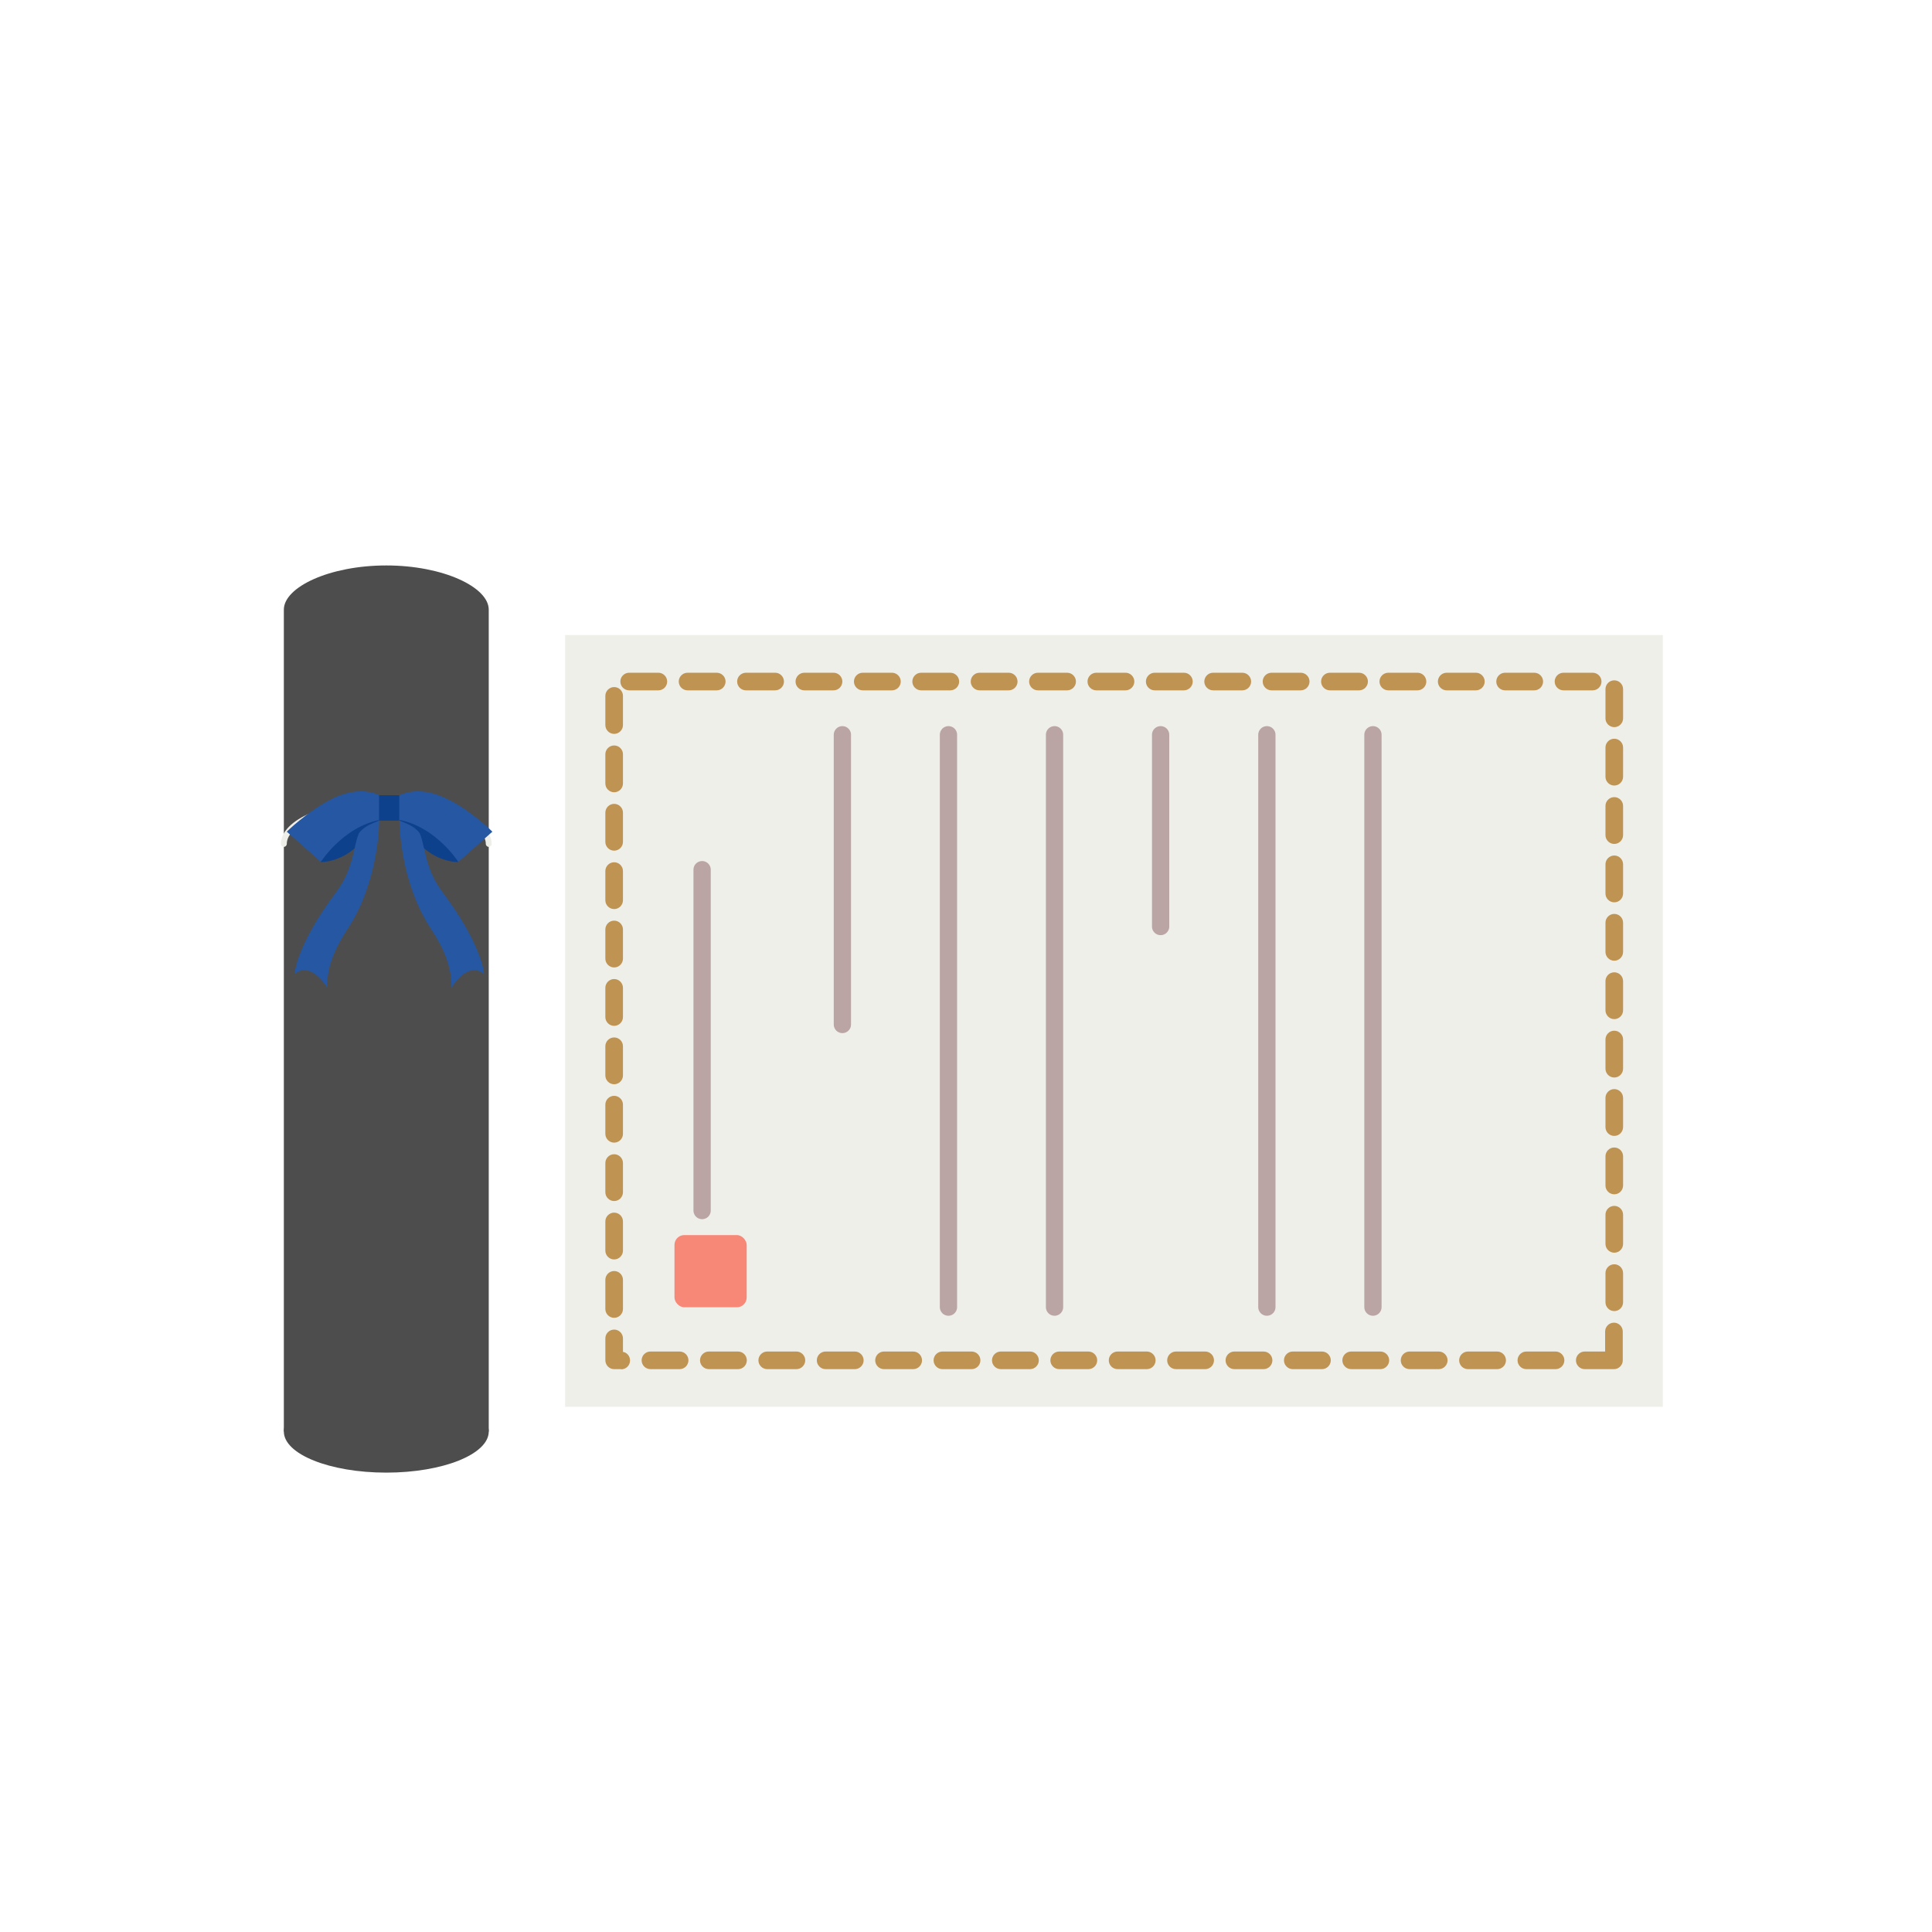
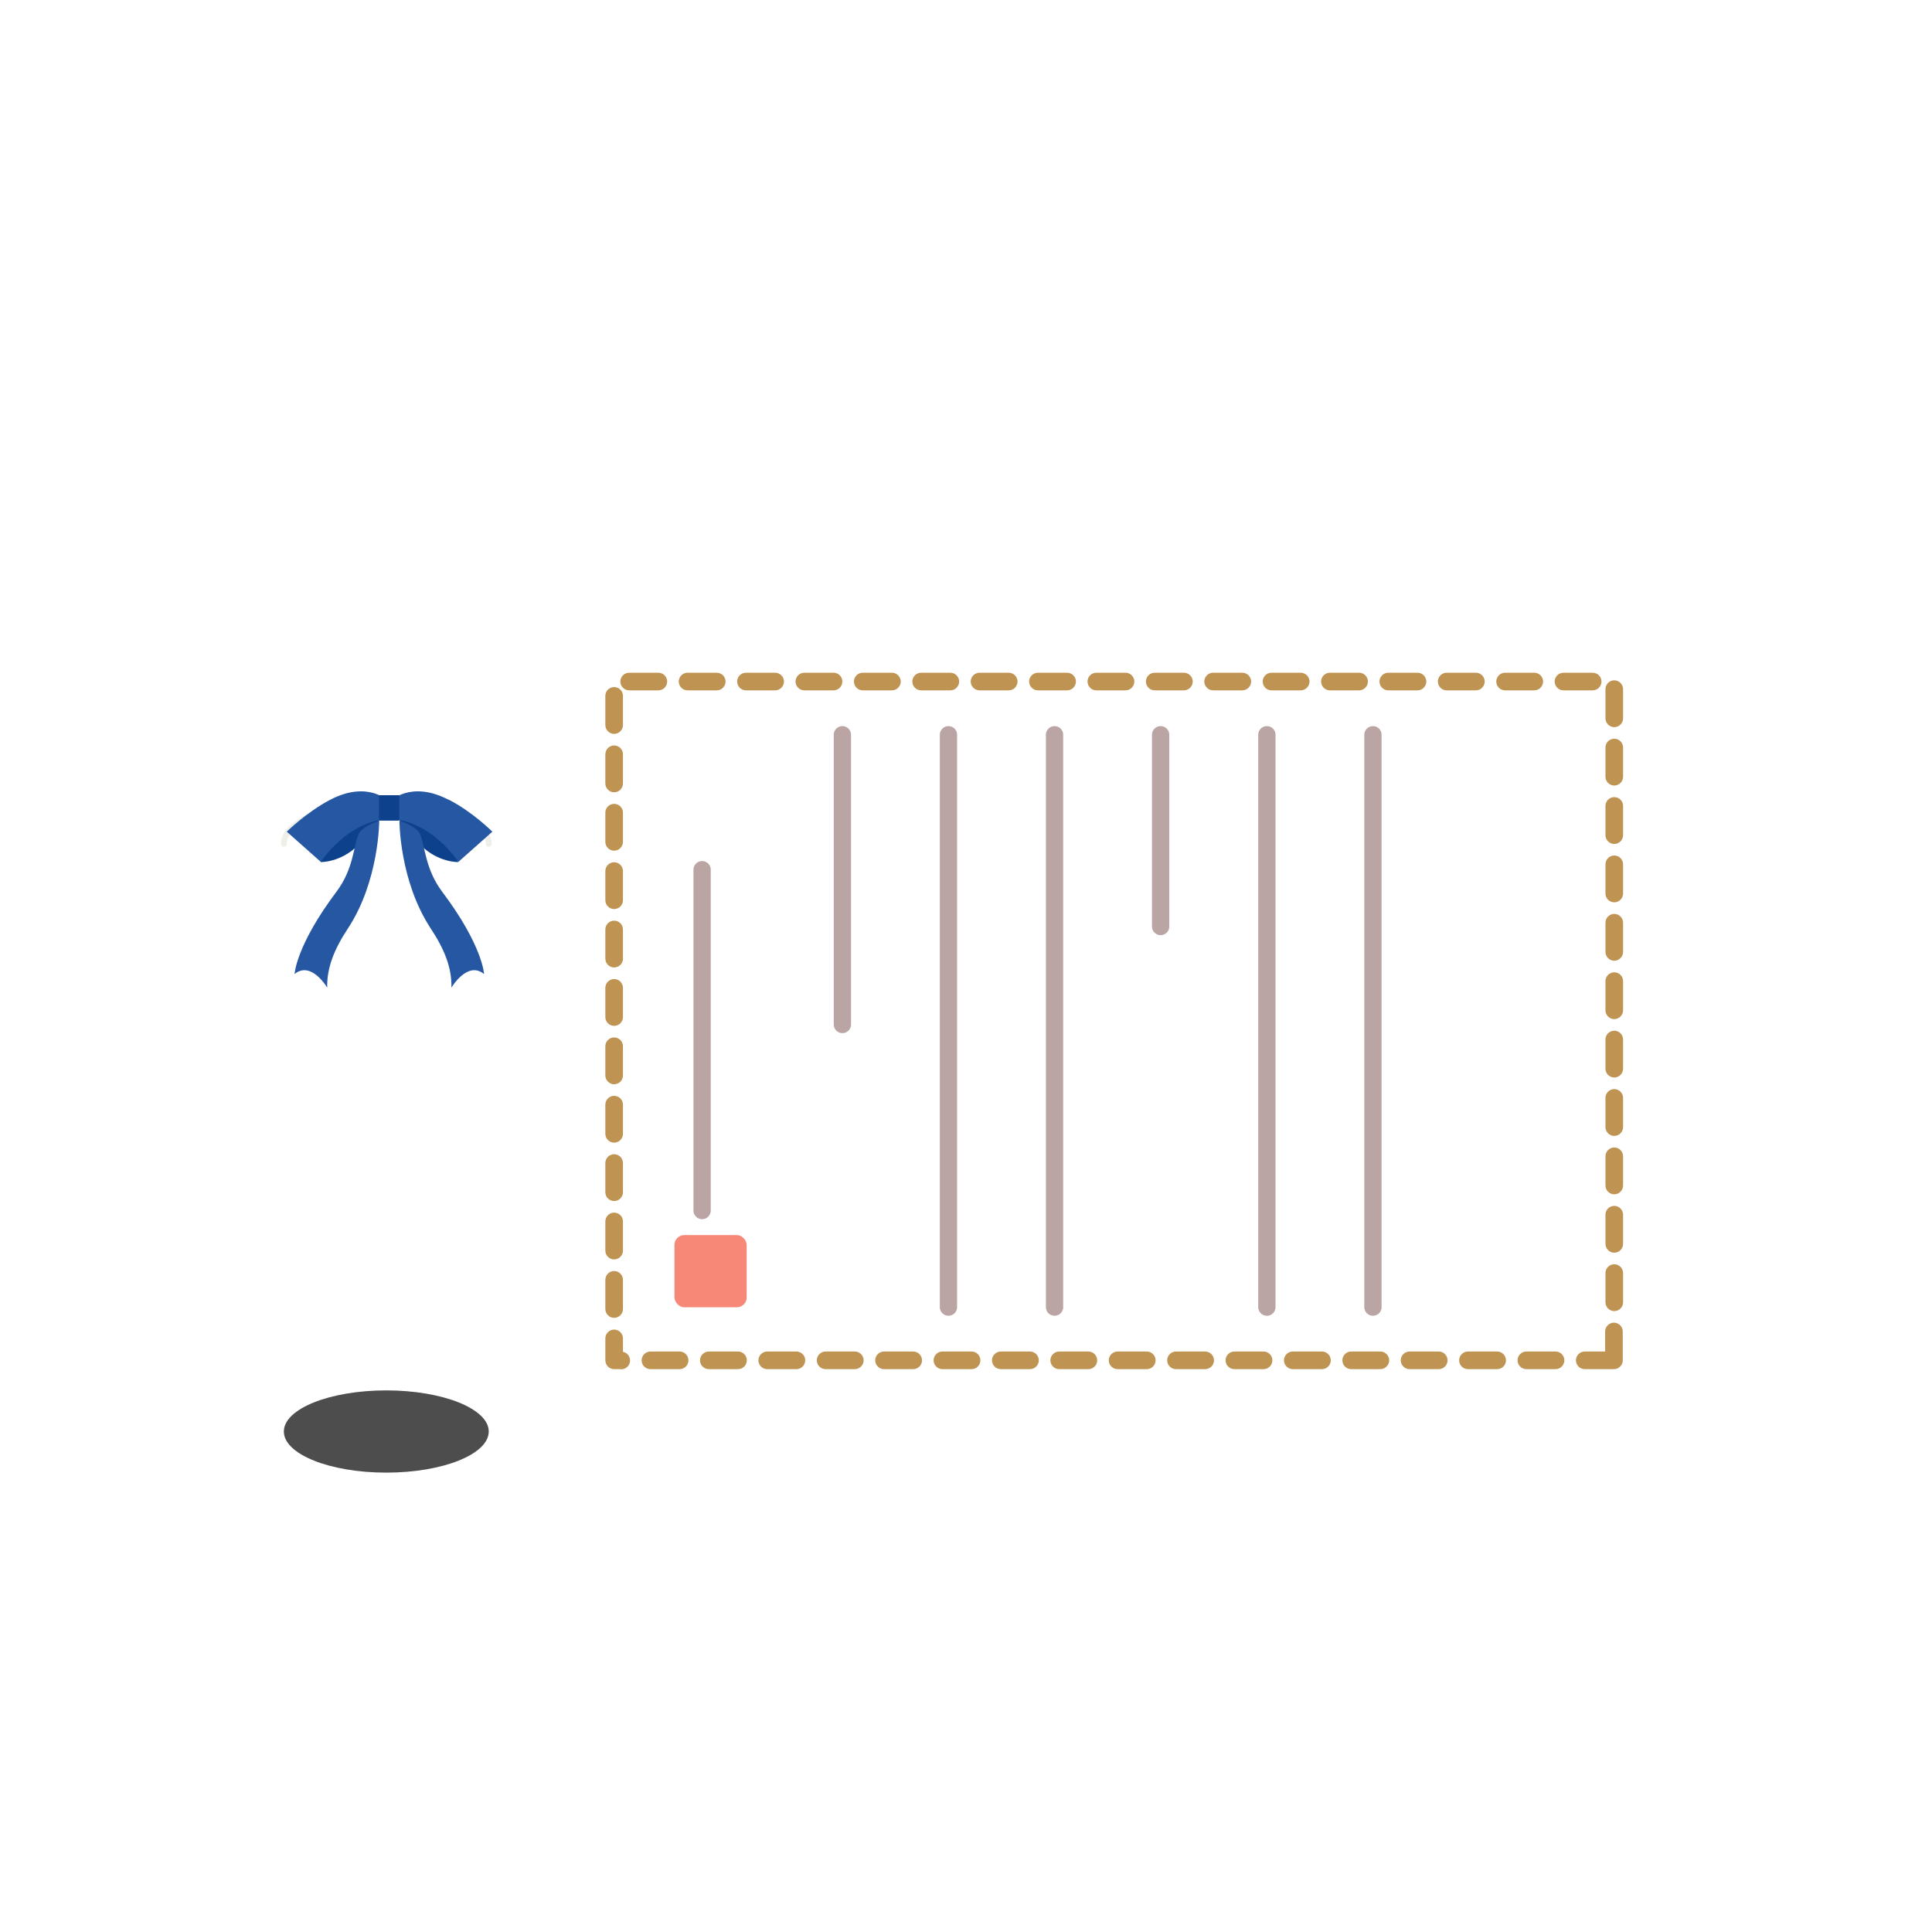
<svg xmlns="http://www.w3.org/2000/svg" id="_レイヤー_2" data-name="レイヤー 2" viewBox="0 0 111.83 111.83">
  <defs>
    <style>
      .cls-1 {
        fill: none;
        stroke: #baa4a4;
        stroke-linecap: round;
        stroke-linejoin: round;
      }

      .cls-2 {
        fill: #f78878;
      }

      .cls-3 {
        fill: #fff;
      }

      .cls-4 {
        fill: #efefea;
      }

      .cls-5 {
        fill: #bf9352;
      }

      .cls-6 {
        fill: #0e418c;
      }

      .cls-7 {
        fill: #2557a3;
      }

      .cls-8 {
        fill: #4d4d4d;
      }
    </style>
  </defs>
  <g id="_ヘッダーマウスオーバー" data-name="ヘッダーマウスオーバー">
    <g>
      <rect class="cls-3" width="111.83" height="111.83" />
      <g>
        <g>
          <g>
            <rect class="cls-3" x="32.54" y="36.59" width="63.88" height="45.01" />
-             <path class="cls-4" d="M32.71,81.43h63.54V36.76H32.71v44.67Z" />
          </g>
          <rect class="cls-2" x="39.04" y="71.49" width="4.18" height="4.18" rx=".57" ry=".57" />
          <line class="cls-1" x1="79.47" y1="42.53" x2="79.47" y2="75.66" />
          <line class="cls-1" x1="73.33" y1="42.53" x2="73.33" y2="75.66" />
          <line class="cls-1" x1="67.18" y1="42.53" x2="67.18" y2="53.63" />
          <line class="cls-1" x1="61.04" y1="42.53" x2="61.04" y2="75.66" />
          <line class="cls-1" x1="54.9" y1="42.53" x2="54.9" y2="75.66" />
          <line class="cls-1" x1="48.76" y1="42.53" x2="48.76" y2="59.3" />
          <line class="cls-1" x1="40.64" y1="50.34" x2="40.64" y2="70.07" />
          <path class="cls-5" d="M93.42,79.25h-1.69c-.28,0-.51-.23-.51-.51s.23-.51,.51-.51h1.18v-1.16c0-.28,.23-.51,.51-.51s.51,.23,.51,.51v1.67c0,.14-.05,.26-.15,.36-.1,.1-.22,.15-.36,.15Zm-3.38,0h-1.69c-.28,0-.51-.23-.51-.51s.23-.51,.51-.51h1.69c.28,0,.51,.23,.51,.51s-.23,.51-.51,.51Zm-3.38,0h-1.69c-.28,0-.51-.23-.51-.51s.23-.51,.51-.51h1.69c.28,0,.51,.23,.51,.51s-.23,.51-.51,.51Zm-3.38,0h-1.69c-.28,0-.51-.23-.51-.51s.23-.51,.51-.51h1.69c.28,0,.51,.23,.51,.51s-.23,.51-.51,.51Zm-3.38,0h-1.69c-.28,0-.51-.23-.51-.51s.23-.51,.51-.51h1.69c.28,0,.51,.23,.51,.51s-.23,.51-.51,.51Zm-3.38,0h-1.69c-.28,0-.51-.23-.51-.51s.23-.51,.51-.51h1.69c.28,0,.51,.23,.51,.51s-.23,.51-.51,.51Zm-3.38,0h-1.69c-.28,0-.51-.23-.51-.51s.23-.51,.51-.51h1.69c.28,0,.51,.23,.51,.51s-.23,.51-.51,.51Zm-3.38,0h-1.69c-.28,0-.51-.23-.51-.51s.23-.51,.51-.51h1.69c.28,0,.51,.23,.51,.51s-.23,.51-.51,.51Zm-3.38,0h-1.69c-.28,0-.51-.23-.51-.51s.23-.51,.51-.51h1.69c.28,0,.51,.23,.51,.51s-.23,.51-.51,.51Zm-3.38,0h-1.69c-.28,0-.51-.23-.51-.51s.23-.51,.51-.51h1.69c.28,0,.51,.23,.51,.51s-.23,.51-.51,.51Zm-3.38,0h-1.69c-.28,0-.51-.23-.51-.51s.23-.51,.51-.51h1.69c.28,0,.51,.23,.51,.51s-.23,.51-.51,.51Zm-3.38,0h-1.69c-.28,0-.51-.23-.51-.51s.23-.51,.51-.51h1.69c.28,0,.51,.23,.51,.51s-.23,.51-.51,.51Zm-3.38,0h-1.69c-.28,0-.51-.23-.51-.51s.23-.51,.51-.51h1.69c.28,0,.51,.23,.51,.51s-.23,.51-.51,.51Zm-3.38,0h-1.69c-.28,0-.51-.23-.51-.51s.23-.51,.51-.51h1.69c.28,0,.51,.23,.51,.51s-.23,.51-.51,.51Zm-3.38,0h-1.69c-.28,0-.51-.23-.51-.51s.23-.51,.51-.51h1.69c.28,0,.51,.23,.51,.51s-.23,.51-.51,.51Zm-3.38,0h-1.69c-.28,0-.51-.23-.51-.51s.23-.51,.51-.51h1.69c.28,0,.51,.23,.51,.51s-.23,.51-.51,.51Zm-3.38,0h-1.69c-.28,0-.51-.23-.51-.51s.23-.51,.51-.51h1.69c.28,0,.51,.23,.51,.51s-.23,.51-.51,.51Zm-3.38,0h-.41c-.13,0-.26-.05-.36-.15-.09-.09-.15-.23-.15-.36v-1.27c0-.28,.23-.51,.51-.51s.51,.23,.51,.51v.78c.24,.04,.41,.25,.41,.5,0,.28-.23,.51-.51,.51Zm-.41-2.97c-.28,0-.51-.23-.51-.51v-1.69c0-.28,.23-.51,.51-.51s.51,.23,.51,.51v1.69c0,.28-.23,.51-.51,.51Zm57.89-.39c-.28,0-.51-.23-.51-.51v-1.69c0-.28,.23-.51,.51-.51s.51,.23,.51,.51v1.69c0,.28-.23,.51-.51,.51Zm-57.89-2.99c-.28,0-.51-.23-.51-.51v-1.69c0-.28,.23-.51,.51-.51s.51,.23,.51,.51v1.69c0,.28-.23,.51-.51,.51Zm57.89-.39c-.28,0-.51-.23-.51-.51v-1.69c0-.28,.23-.51,.51-.51s.51,.23,.51,.51v1.69c0,.28-.23,.51-.51,.51Zm-57.89-2.99c-.28,0-.51-.23-.51-.51v-1.69c0-.28,.23-.51,.51-.51s.51,.23,.51,.51v1.69c0,.28-.23,.51-.51,.51Zm57.89-.39c-.28,0-.51-.23-.51-.51v-1.69c0-.28,.23-.51,.51-.51s.51,.23,.51,.51v1.69c0,.28-.23,.51-.51,.51Zm-57.89-2.99c-.28,0-.51-.23-.51-.51v-1.69c0-.28,.23-.51,.51-.51s.51,.23,.51,.51v1.69c0,.28-.23,.51-.51,.51Zm57.89-.39c-.28,0-.51-.23-.51-.51v-1.69c0-.28,.23-.51,.51-.51s.51,.23,.51,.51v1.69c0,.28-.23,.51-.51,.51Zm-57.89-2.99c-.28,0-.51-.23-.51-.51v-1.69c0-.28,.23-.51,.51-.51s.51,.23,.51,.51v1.69c0,.28-.23,.51-.51,.51Zm57.89-.39c-.28,0-.51-.23-.51-.51v-1.69c0-.28,.23-.51,.51-.51s.51,.23,.51,.51v1.69c0,.28-.23,.51-.51,.51Zm-57.89-2.99c-.28,0-.51-.23-.51-.51v-1.69c0-.28,.23-.51,.51-.51s.51,.23,.51,.51v1.69c0,.28-.23,.51-.51,.51Zm57.89-.39c-.28,0-.51-.23-.51-.51v-1.69c0-.28,.23-.51,.51-.51s.51,.23,.51,.51v1.69c0,.28-.23,.51-.51,.51Zm-57.89-2.99c-.28,0-.51-.23-.51-.51v-1.69c0-.28,.23-.51,.51-.51s.51,.23,.51,.51v1.69c0,.28-.23,.51-.51,.51Zm57.89-.39c-.28,0-.51-.23-.51-.51v-1.69c0-.28,.23-.51,.51-.51s.51,.23,.51,.51v1.69c0,.28-.23,.51-.51,.51Zm-57.89-2.99c-.28,0-.51-.23-.51-.51v-1.69c0-.28,.23-.51,.51-.51s.51,.23,.51,.51v1.69c0,.28-.23,.51-.51,.51Zm57.89-.39c-.28,0-.51-.23-.51-.51v-1.69c0-.28,.23-.51,.51-.51s.51,.23,.51,.51v1.69c0,.28-.23,.51-.51,.51Zm-57.89-2.99c-.28,0-.51-.23-.51-.51v-1.69c0-.28,.23-.51,.51-.51s.51,.23,.51,.51v1.69c0,.28-.23,.51-.51,.51Zm57.89-.39c-.28,0-.51-.23-.51-.51v-1.69c0-.28,.23-.51,.51-.51s.51,.23,.51,.51v1.69c0,.28-.23,.51-.51,.51Zm-57.89-2.99c-.28,0-.51-.23-.51-.51v-1.69c0-.28,.23-.51,.51-.51s.51,.23,.51,.51v1.69c0,.28-.23,.51-.51,.51Zm57.89-.39c-.28,0-.51-.23-.51-.51v-1.69c0-.28,.23-.51,.51-.51s.51,.23,.51,.51v1.69c0,.28-.23,.51-.51,.51Zm-57.89-2.99c-.28,0-.51-.23-.51-.51v-1.69c0-.28,.23-.51,.51-.51s.51,.23,.51,.51v1.69c0,.28-.23,.51-.51,.51Zm57.89-.39c-.28,0-.51-.23-.51-.51v-1.69c0-.28,.23-.51,.51-.51s.51,.23,.51,.51v1.69c0,.28-.23,.51-.51,.51Zm-1.25-2.13h-1.69c-.28,0-.51-.23-.51-.51s.23-.51,.51-.51h1.69c.28,0,.51,.23,.51,.51s-.23,.51-.51,.51Zm-3.38,0h-1.69c-.28,0-.51-.23-.51-.51s.23-.51,.51-.51h1.69c.28,0,.51,.23,.51,.51s-.23,.51-.51,.51Zm-3.38,0h-1.69c-.28,0-.51-.23-.51-.51s.23-.51,.51-.51h1.69c.28,0,.51,.23,.51,.51s-.23,.51-.51,.51Zm-3.38,0h-1.69c-.28,0-.51-.23-.51-.51s.23-.51,.51-.51h1.69c.28,0,.51,.23,.51,.51s-.23,.51-.51,.51Zm-3.38,0h-1.69c-.28,0-.51-.23-.51-.51s.23-.51,.51-.51h1.69c.28,0,.51,.23,.51,.51s-.23,.51-.51,.51Zm-3.38,0h-1.69c-.28,0-.51-.23-.51-.51s.23-.51,.51-.51h1.69c.28,0,.51,.23,.51,.51s-.23,.51-.51,.51Zm-3.38,0h-1.69c-.28,0-.51-.23-.51-.51s.23-.51,.51-.51h1.69c.28,0,.51,.23,.51,.51s-.23,.51-.51,.51Zm-3.38,0h-1.69c-.28,0-.51-.23-.51-.51s.23-.51,.51-.51h1.69c.28,0,.51,.23,.51,.51s-.23,.51-.51,.51Zm-3.38,0h-1.69c-.28,0-.51-.23-.51-.51s.23-.51,.51-.51h1.69c.28,0,.51,.23,.51,.51s-.23,.51-.51,.51Zm-3.38,0h-1.69c-.28,0-.51-.23-.51-.51s.23-.51,.51-.51h1.69c.28,0,.51,.23,.51,.51s-.23,.51-.51,.51Zm-3.38,0h-1.69c-.28,0-.51-.23-.51-.51s.23-.51,.51-.51h1.69c.28,0,.51,.23,.51,.51s-.23,.51-.51,.51Zm-3.38,0h-1.69c-.28,0-.51-.23-.51-.51s.23-.51,.51-.51h1.69c.28,0,.51,.23,.51,.51s-.23,.51-.51,.51Zm-3.38,0h-1.69c-.28,0-.51-.23-.51-.51s.23-.51,.51-.51h1.69c.28,0,.51,.23,.51,.51s-.23,.51-.51,.51Zm-3.38,0h-1.69c-.28,0-.51-.23-.51-.51s.23-.51,.51-.51h1.69c.28,0,.51,.23,.51,.51s-.23,.51-.51,.51Zm-3.38,0h-1.69c-.28,0-.51-.23-.51-.51s.23-.51,.51-.51h1.69c.28,0,.51,.23,.51,.51s-.23,.51-.51,.51Zm-3.38,0h-1.69c-.28,0-.51-.23-.51-.51s.23-.51,.51-.51h1.69c.28,0,.51,.23,.51,.51s-.23,.51-.51,.51Zm-3.38,0h-1.69c-.28,0-.51-.23-.51-.51s.23-.51,.51-.51h1.69c.28,0,.51,.23,.51,.51s-.23,.51-.51,.51Z" />
        </g>
        <g>
          <g>
-             <path class="cls-8" d="M28.29,35.29v47.57h-11.86V35.29c0-1.31,2.65-2.56,5.93-2.56s5.93,1.25,5.93,2.56Z" />
            <ellipse class="cls-8" cx="22.36" cy="82.86" rx="5.93" ry="2.38" />
          </g>
          <path class="cls-4" d="M28.29,49.02c-.09,0-.17-.08-.17-.17,0-1.2-2.64-2.21-5.76-2.21s-5.76,1.01-5.76,2.21c0,.09-.08,.17-.17,.17s-.17-.08-.17-.17c0-1.43,2.68-2.55,6.1-2.55s6.1,1.12,6.1,2.55c0,.09-.08,.17-.17,.17Z" />
        </g>
        <g>
          <path class="cls-6" d="M26.52,49.9s-1.16,.03-2.16-.97-1.22-1.44-1.22-1.44l-.38-.51,3.2,.87,.56,2.04Z" />
          <path class="cls-7" d="M23.93,47.88c.24,.18,.35,.3,.39,.41,.3,.77,.3,2.02,1.27,3.32,2.35,3.12,2.43,4.77,2.43,4.77-.97-.79-1.89,.79-1.89,.79,.03-1.14-.4-2.22-1.2-3.43-1.82-2.77-1.81-6.24-1.81-6.24,0,0,.56,.2,.8,.38Z" />
          <path class="cls-6" d="M18.56,49.9s1.16,.03,2.16-.97c1-1,1.22-1.44,1.22-1.44l.38-.51-3.2,.87-.56,2.04Z" />
          <path class="cls-7" d="M25.98,46.3c-2.25-1.18-3.44,.12-3.44,.12,0,0-1.19-1.3-3.44-.12-1.37,.72-2.5,1.84-2.5,1.84l1.97,1.75s1.51-2.38,3.98-2.5c2.47,.12,3.98,2.5,3.98,2.5l1.97-1.75s-1.13-1.13-2.5-1.84Z" />
          <path class="cls-7" d="M21.14,47.88c-.24,.18-.35,.3-.39,.41-.3,.77-.3,2.02-1.27,3.32-2.35,3.12-2.43,4.77-2.43,4.77,.97-.79,1.89,.79,1.89,.79-.03-1.14,.4-2.22,1.2-3.43,1.82-2.77,1.81-6.24,1.81-6.24,0,0-.56,.2-.8,.38Z" />
          <rect class="cls-6" x="21.94" y="46.03" width="1.17" height="1.47" />
        </g>
      </g>
    </g>
  </g>
</svg>